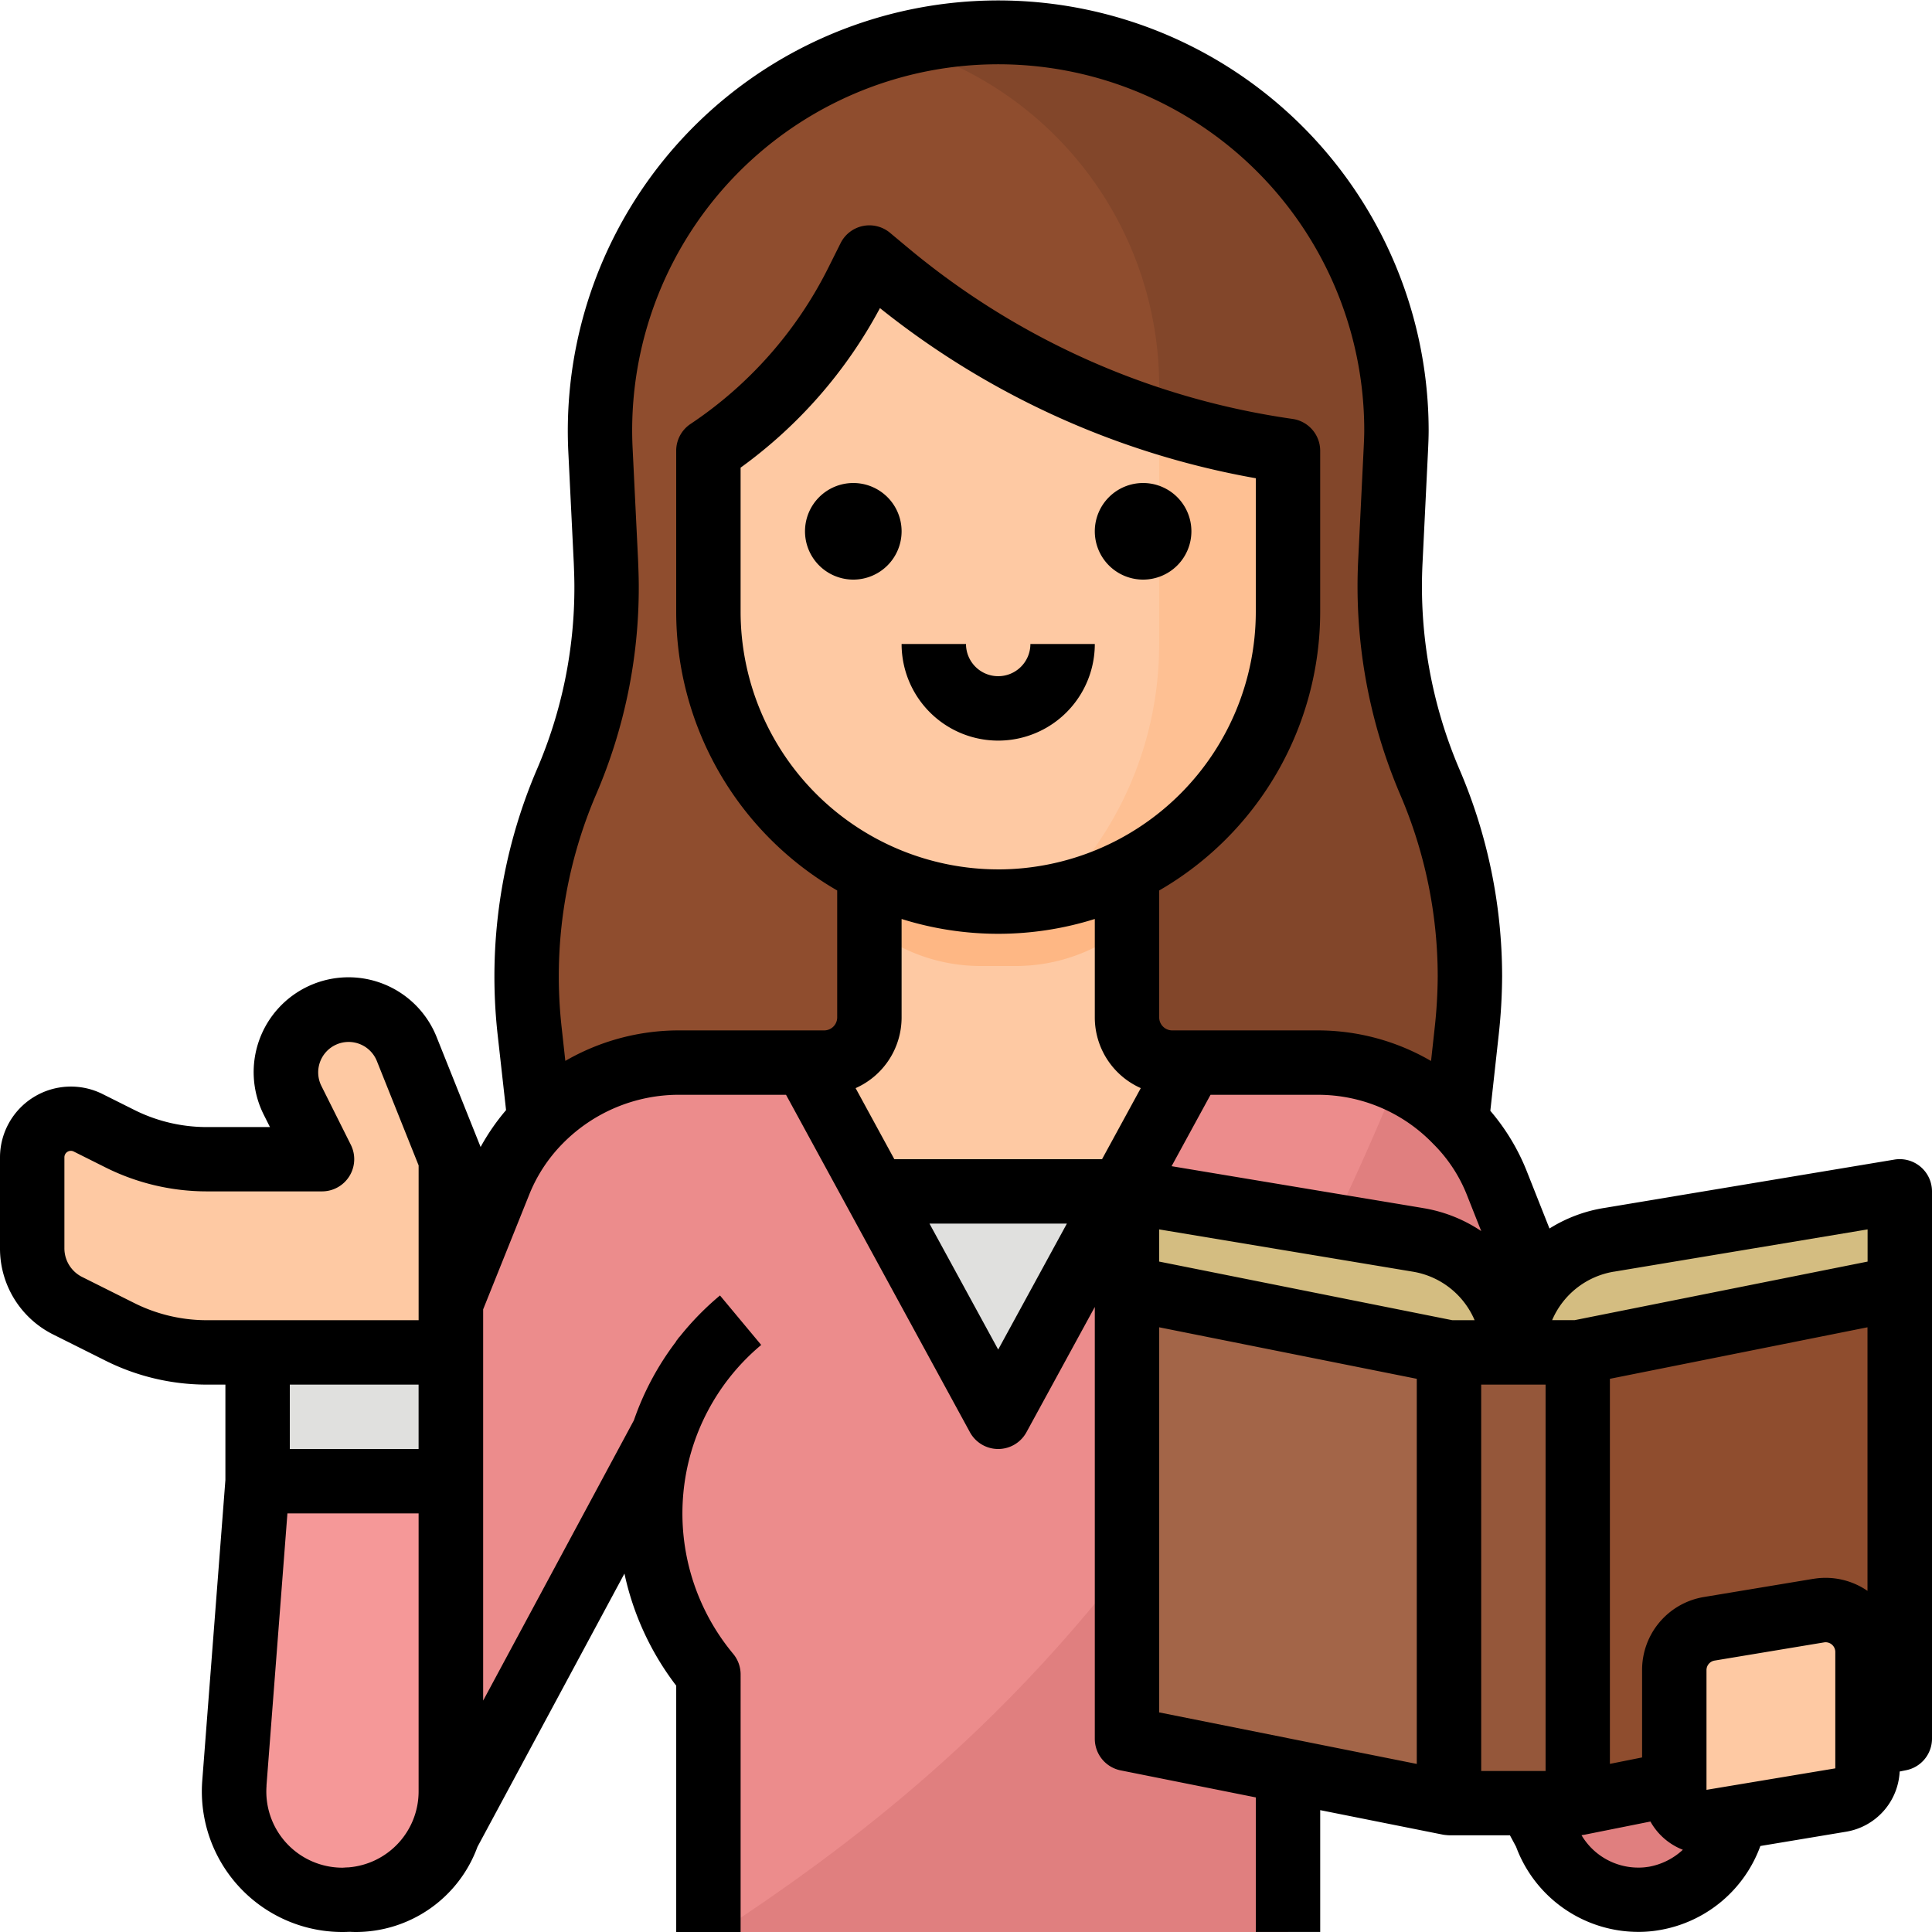
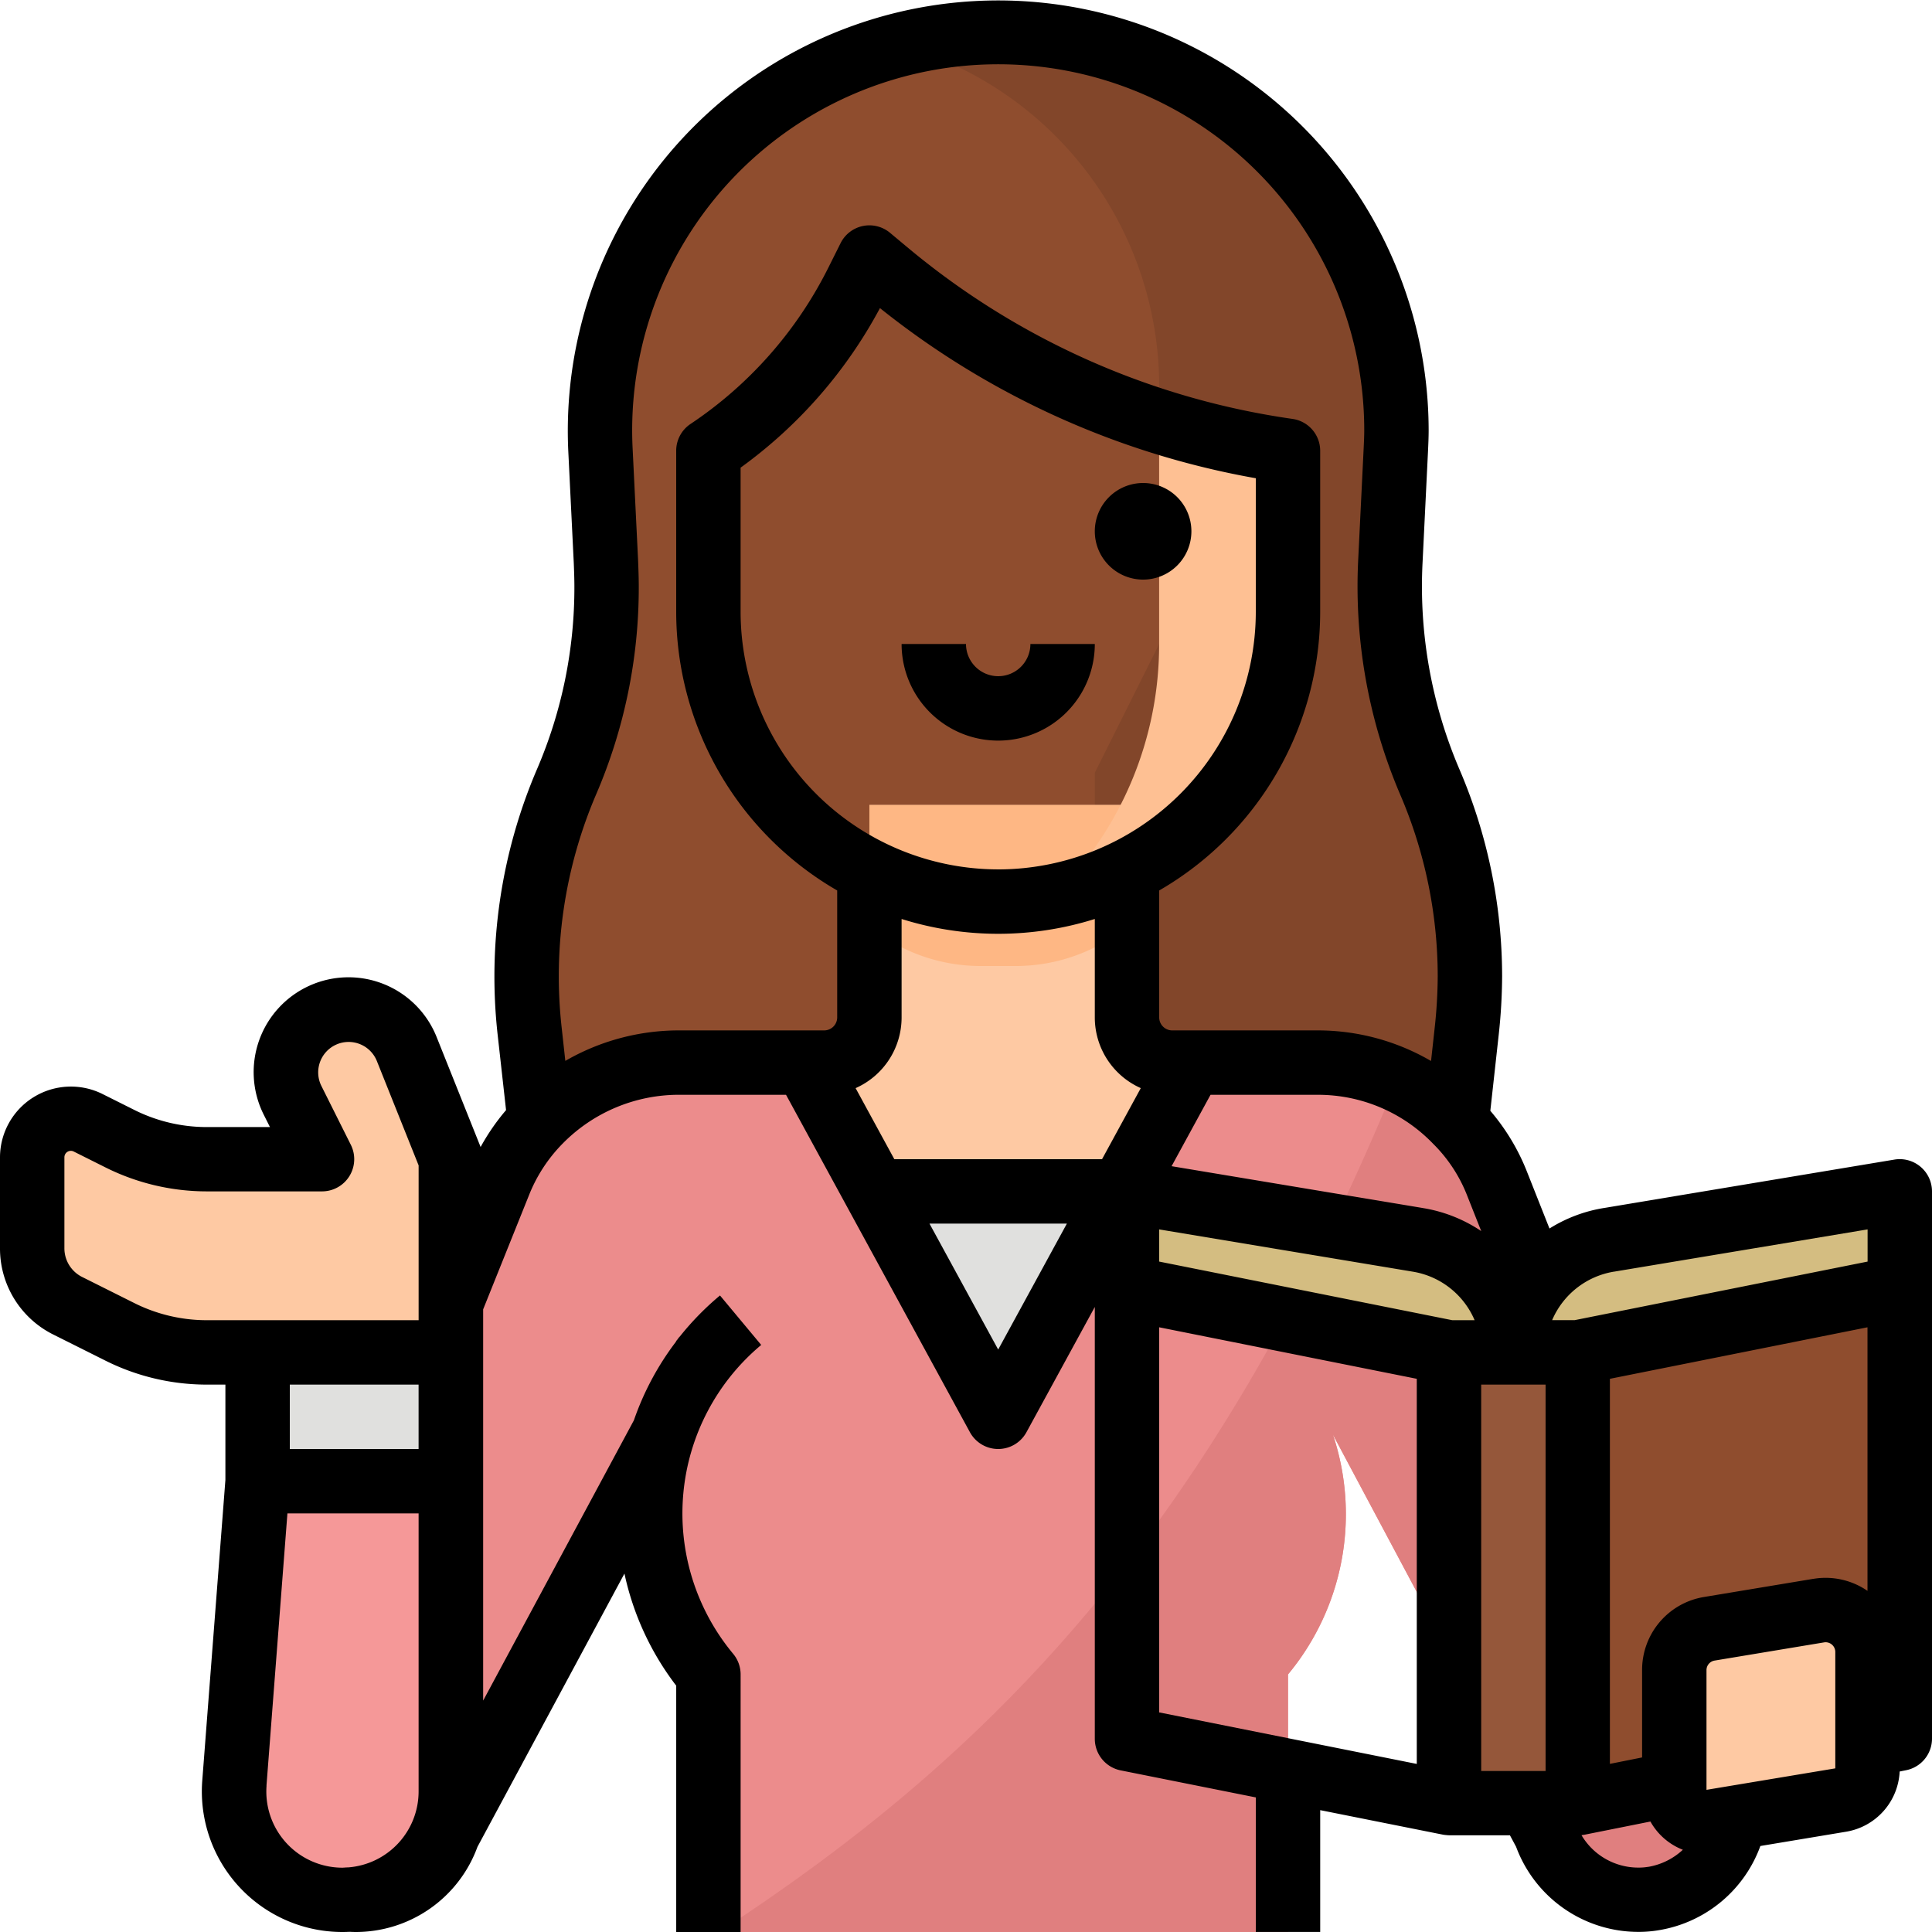
<svg xmlns="http://www.w3.org/2000/svg" width="106.286" height="106.286" viewBox="0 0 106.286 106.286">
  <g id="Filled_outline" data-name="Filled outline" transform="translate(-16 -16)">
    <path id="Path_1287" data-name="Path 1287" d="M198.552,78.974l-.585,5.259-.394,3.543h-49.6l-.394-3.543-.585-5.259a27.256,27.256,0,0,1,2.037-13.744,27.282,27.282,0,0,0,2.17-12.1L150.894,47a21.907,21.907,0,1,1,43.759,0l-.308,6.129a27.282,27.282,0,0,0,2.17,12.1A27.242,27.242,0,0,1,198.552,78.974Z" transform="translate(-101.859 -6.233)" fill="#8f4d2e" />
    <path id="Path_1288" data-name="Path 1288" d="M270.517,78.969l-.585,5.259h-19.88V64.742l3.543-7.086V43.485a19.505,19.505,0,0,0-14.335-18.8A21.931,21.931,0,0,1,266.618,47l-.308,6.129a27.282,27.282,0,0,0,2.17,12.1A27.242,27.242,0,0,1,270.517,78.969Z" transform="translate(-173.824 -6.228)" fill="#82462a" />
    <path id="Path_1289" data-name="Path 1289" d="M229.966,230.171a2.479,2.479,0,0,1-2.48-2.48V216H213.314v11.691a2.479,2.479,0,0,1-2.48,2.48H208V240.8h24.8V230.171Z" transform="translate(-149.486 -155.714)" fill="#fec9a3" />
    <path id="Path_1290" data-name="Path 1290" d="M240.154,224.857a9.719,9.719,0,0,0,6.018-2.172V216H232v6.685a9.719,9.719,0,0,0,6.018,2.172Z" transform="translate(-168.171 -155.714)" fill="#feb784" />
-     <path id="Path_1291" data-name="Path 1291" d="M223.886,90.629v8.857a15.943,15.943,0,0,1-31.886,0V90.629a24.033,24.033,0,0,0,8.171-9.256L200.857,80l1.005.839a44.229,44.229,0,0,0,22.023,9.789Z" transform="translate(-137.029 -49.829)" fill="#fec9a3" />
    <path id="Path_1292" data-name="Path 1292" d="M290.652,122.309v8.857a15.95,15.95,0,0,1-12.9,15.652,19.416,19.416,0,0,0,5.811-13.881V120.69a44.177,44.177,0,0,0,7.086,1.619Z" transform="translate(-203.795 -81.509)" fill="#fec093" />
    <path id="Path_1293" data-name="Path 1293" d="M224,312h17.714v12.4H224Z" transform="translate(-161.943 -230.457)" fill="#e0e0de" />
    <path id="Path_1294" data-name="Path 1294" d="M156.779,325.984a5.377,5.377,0,0,1-5.972-3.567l-11.7-21.95a13.8,13.8,0,0,1-2.471,13.191v14.171H104.75V313.657a13.817,13.817,0,0,1-2.445-13.354L90.414,322.417a5.375,5.375,0,1,1-10.206-3.375l13.007-32.375A10.625,10.625,0,0,1,103.078,280h6.986l10.629,19.486L131.321,280h6.96a10.638,10.638,0,0,1,9.876,6.7l12.858,32.34a5.378,5.378,0,0,1-4.236,6.942Z" transform="translate(-49.778 -205.543)" fill="#ec8c8c" />
    <path id="Path_1295" data-name="Path 1295" d="M74.168,400.609,75.446,384H86.074v17.067a5.962,5.962,0,1,1-11.906-.457Z" transform="translate(-45.274 -286.514)" fill="#f59898" />
    <path id="Path_1296" data-name="Path 1296" d="M40.568,266.936a3.446,3.446,0,0,0-2.246,4.884l1.622,3.242H33.595a10.629,10.629,0,0,1-4.753-1.122l-1.765-.883a2.126,2.126,0,0,0-3.076,1.9v5a3.543,3.543,0,0,0,1.959,3.169l2.883,1.442a10.628,10.628,0,0,0,4.753,1.122H47.029V275.062L44.6,269a3.446,3.446,0,0,0-4.035-2.062Z" transform="translate(-6.229 -195.291)" fill="#fec9a3" />
    <path id="Path_1297" data-name="Path 1297" d="M80,352H90.629v7.086H80Z" transform="translate(-49.829 -261.6)" fill="#e0e0de" />
    <path id="Path_1298" data-name="Path 1298" d="M246.077,329.285a5.377,5.377,0,0,1-5.972-3.567l-11.7-21.95a13.8,13.8,0,0,1-2.471,13.191V331.13h-31.3c14.621-9.548,26.957-21.665,37.311-46.89A10.612,10.612,0,0,1,237.454,290l12.858,32.34a5.378,5.378,0,0,1-4.236,6.942Z" transform="translate(-139.076 -208.844)" fill="#e07f7f" />
-     <path id="Path_1299" data-name="Path 1299" d="M313.714,364.343,296,360.8V336l17.714,3.543Z" transform="translate(-218 -249.143)" fill="#a36548" />
+     <path id="Path_1299" data-name="Path 1299" d="M313.714,364.343,296,360.8l17.714,3.543Z" transform="translate(-218 -249.143)" fill="#a36548" />
    <path id="Path_1300" data-name="Path 1300" d="M408,364.343l17.714-3.543V336L408,339.543Z" transform="translate(-305.2 -249.143)" fill="#8f4d2e" />
    <path id="Path_1301" data-name="Path 1301" d="M376,352h7.086v24.8H376Z" transform="translate(-280.286 -261.6)" fill="#95573a" />
    <path id="Path_1302" data-name="Path 1302" d="M317.257,320.857a6.274,6.274,0,0,0-5.242-6.188L296,312v5.314l17.714,3.543h3.543a6.273,6.273,0,0,1,5.242-6.188L338.514,312v5.314L320.8,320.857Z" transform="translate(-218 -230.457)" fill="#d4bd81" />
    <path id="Path_1303" data-name="Path 1303" d="M441.148,426.461l-7.086,1.181A1.771,1.771,0,0,1,432,425.895v-6.584a2.306,2.306,0,0,1,1.927-2.275l6.017-1a2.306,2.306,0,0,1,2.685,2.275v6.406A1.771,1.771,0,0,1,441.148,426.461Z" transform="translate(-323.885 -311.43)" fill="#fec9a3" />
-     <path id="Path_1304" data-name="Path 1304" d="M218.657,136a2.657,2.657,0,1,0,2.657,2.657A2.657,2.657,0,0,0,218.657,136Z" transform="translate(-155.714 -93.428)" />
    <path id="Path_1305" data-name="Path 1305" d="M290.657,136a2.657,2.657,0,1,0,2.657,2.657A2.657,2.657,0,0,0,290.657,136Z" transform="translate(-211.771 -93.428)" />
    <path id="Path_1306" data-name="Path 1306" d="M245.314,177.771A1.773,1.773,0,0,1,243.543,176H240a5.314,5.314,0,0,0,10.629,0h-3.543A1.773,1.773,0,0,1,245.314,177.771Z" transform="translate(-174.4 -124.571)" />
    <path id="Path_1307" data-name="Path 1307" d="M121.66,80.192a1.774,1.774,0,0,0-1.436-.4l-16.015,2.669a8.06,8.06,0,0,0-2.967,1.124l-1.221-3.082a11.8,11.8,0,0,0-2.033-3.394l.462-4.189a30.686,30.686,0,0,0,.187-3.215A28.911,28.911,0,0,0,96.279,58.3a25.587,25.587,0,0,1-2.021-11.315l.3-6.132c.018-.386.037-.786.037-1.183a23.679,23.679,0,1,0-47.33,1.184l.3,6.111c.018.456.034.887.034,1.314A25.253,25.253,0,0,1,45.549,58.3a28.946,28.946,0,0,0-2.17,14.64l.461,4.131a12.026,12.026,0,0,0-1.4,2.029l-2.418-6.045a5.218,5.218,0,1,0-9.511,4.271l.34.678H27.366a8.9,8.9,0,0,1-3.961-.935l-1.765-.883A3.9,3.9,0,0,0,16,79.668v5a5.285,5.285,0,0,0,2.938,4.753l2.883,1.442a12.463,12.463,0,0,0,5.545,1.309H28.4v5.246L27.127,113.96a7.733,7.733,0,0,0,7.711,8.326q.2,0,.391-.01c.113.005.226.01.338.01a7.13,7.13,0,0,0,6.7-4.684l8.086-15.034a15.494,15.494,0,0,0,2.848,6.167v13.551h3.543V108.115a1.771,1.771,0,0,0-.411-1.134A12.078,12.078,0,0,1,57.877,89.99l-2.268-2.722a15.614,15.614,0,0,0-2.2,2.247,1.822,1.822,0,0,0-.183.221l0,0-.031.055c-.008.012-.014.026-.022.039a15.512,15.512,0,0,0-2.3,4.305l-8.293,15.421V88.032l2.517-6.268a8.49,8.49,0,0,1,1.864-2.859,8.965,8.965,0,0,1,6.353-2.677h5.928L69.359,94.791a1.771,1.771,0,0,0,3.11,0L76.229,87.9v23.758a1.771,1.771,0,0,0,1.424,1.737l7.433,1.487v7.4h3.543v-6.7l6.778,1.354c.044.008.25.029.308.029h3.351l.34.634a7.176,7.176,0,0,0,6.725,4.681,6.67,6.67,0,0,0,1.168-.1,7.179,7.179,0,0,0,5.545-4.625l4.711-.785a3.528,3.528,0,0,0,2.952-3.313l.354-.071a1.771,1.771,0,0,0,1.425-1.737V81.543a1.772,1.772,0,0,0-.626-1.351Zm-58.59-4.33A4.255,4.255,0,0,0,65.6,71.977V66.556a17.723,17.723,0,0,0,10.629,0v5.421a4.255,4.255,0,0,0,2.53,3.884l-2.132,3.91H65.2Zm7.845-12.034A14.187,14.187,0,0,1,56.743,49.657V41.727A25.878,25.878,0,0,0,64.41,32.95a45.885,45.885,0,0,0,20.676,9.36v7.347A14.187,14.187,0,0,1,70.914,63.829Zm23.94,15.107.033.034a8.209,8.209,0,0,1,1.838,2.836l.761,1.921a8.057,8.057,0,0,0-3.179-1.262L80.453,80.156l2.142-3.927H88.5A8.776,8.776,0,0,1,94.854,78.936Zm1.036,9.693-8.06-1.612-8.06-1.612V83.634l13.953,2.325a4.487,4.487,0,0,1,3.4,2.67Zm8.9-2.669,13.952-2.326v1.771l-8.332,1.666-7.787,1.557h-1.236a4.487,4.487,0,0,1,3.4-2.669ZM23.405,87.694l-2.883-1.442a1.762,1.762,0,0,1-.979-1.585v-5a.354.354,0,0,1,.513-.317l1.765.883a12.463,12.463,0,0,0,5.545,1.309h6.348A1.771,1.771,0,0,0,35.3,78.979l-1.622-3.243a1.674,1.674,0,1,1,3.052-1.371l2.3,5.748v8.516H27.366a8.9,8.9,0,0,1-3.961-.935Zm15.623,4.478v3.543H31.943V92.172Zm-8.368,22.06,1.152-14.974h7.217v15.3a4.193,4.193,0,0,1-3.887,4.175,1.807,1.807,0,0,0-.2.01c-.035,0-.069.005-.1.005a4.19,4.19,0,0,1-4.178-4.512ZM53.228,89.738a1.769,1.769,0,0,1,.113-.137l-.107.14ZM47.1,74.359l-.2-1.82a25.4,25.4,0,0,1,1.9-12.848,28.775,28.775,0,0,0,2.341-11.416c0-.495-.019-.98-.038-1.469l-.3-6.13a20.137,20.137,0,1,1,40.249-1.01c0,.312-.016.653-.033,1.011l-.3,6.125a29.143,29.143,0,0,0,2.3,12.885A25.388,25.388,0,0,1,95.094,69.71a27.137,27.137,0,0,1-.167,2.834l-.2,1.825A12.389,12.389,0,0,0,88.5,72.686H80.48a.718.718,0,0,1-.709-.709V64.988a17.72,17.72,0,0,0,8.857-15.331V40.8a1.771,1.771,0,0,0-1.521-1.754,42.353,42.353,0,0,1-21.139-9.4l-1.006-.839a1.771,1.771,0,0,0-2.718.569l-.686,1.373a22.317,22.317,0,0,1-7.569,8.574A1.771,1.771,0,0,0,53.2,40.8v8.857a17.72,17.72,0,0,0,8.857,15.331v6.989a.718.718,0,0,1-.709.709H53.306a12.479,12.479,0,0,0-6.2,1.674ZM70.914,90.244l-3.78-6.929h7.559Zm8.857-1.225,14.171,2.834v21.187l-14.171-2.834Zm17.714,3.153h3.543v21.257H97.486Zm9.2,26.527a3.168,3.168,0,0,1-.56.044,3.629,3.629,0,0,1-3.122-1.785c.033,0,.066-.009.1-.015l.039-.006h0l.012,0,3.641-.728a3.5,3.5,0,0,0,1.784,1.553A3.693,3.693,0,0,1,106.69,118.7Zm10.281-5.415-7.086,1.181v-6.584a.533.533,0,0,1,.447-.527l6.017-1a.58.58,0,0,1,.091-.008.535.535,0,0,1,.531.535v6.406Zm-1.205-10.428-6.017,1a4.065,4.065,0,0,0-3.407,4.022v4.805l-1.771.354V91.853l14.171-2.834v14.5a4.066,4.066,0,0,0-2.976-.661Z" />
  </g>
</svg>